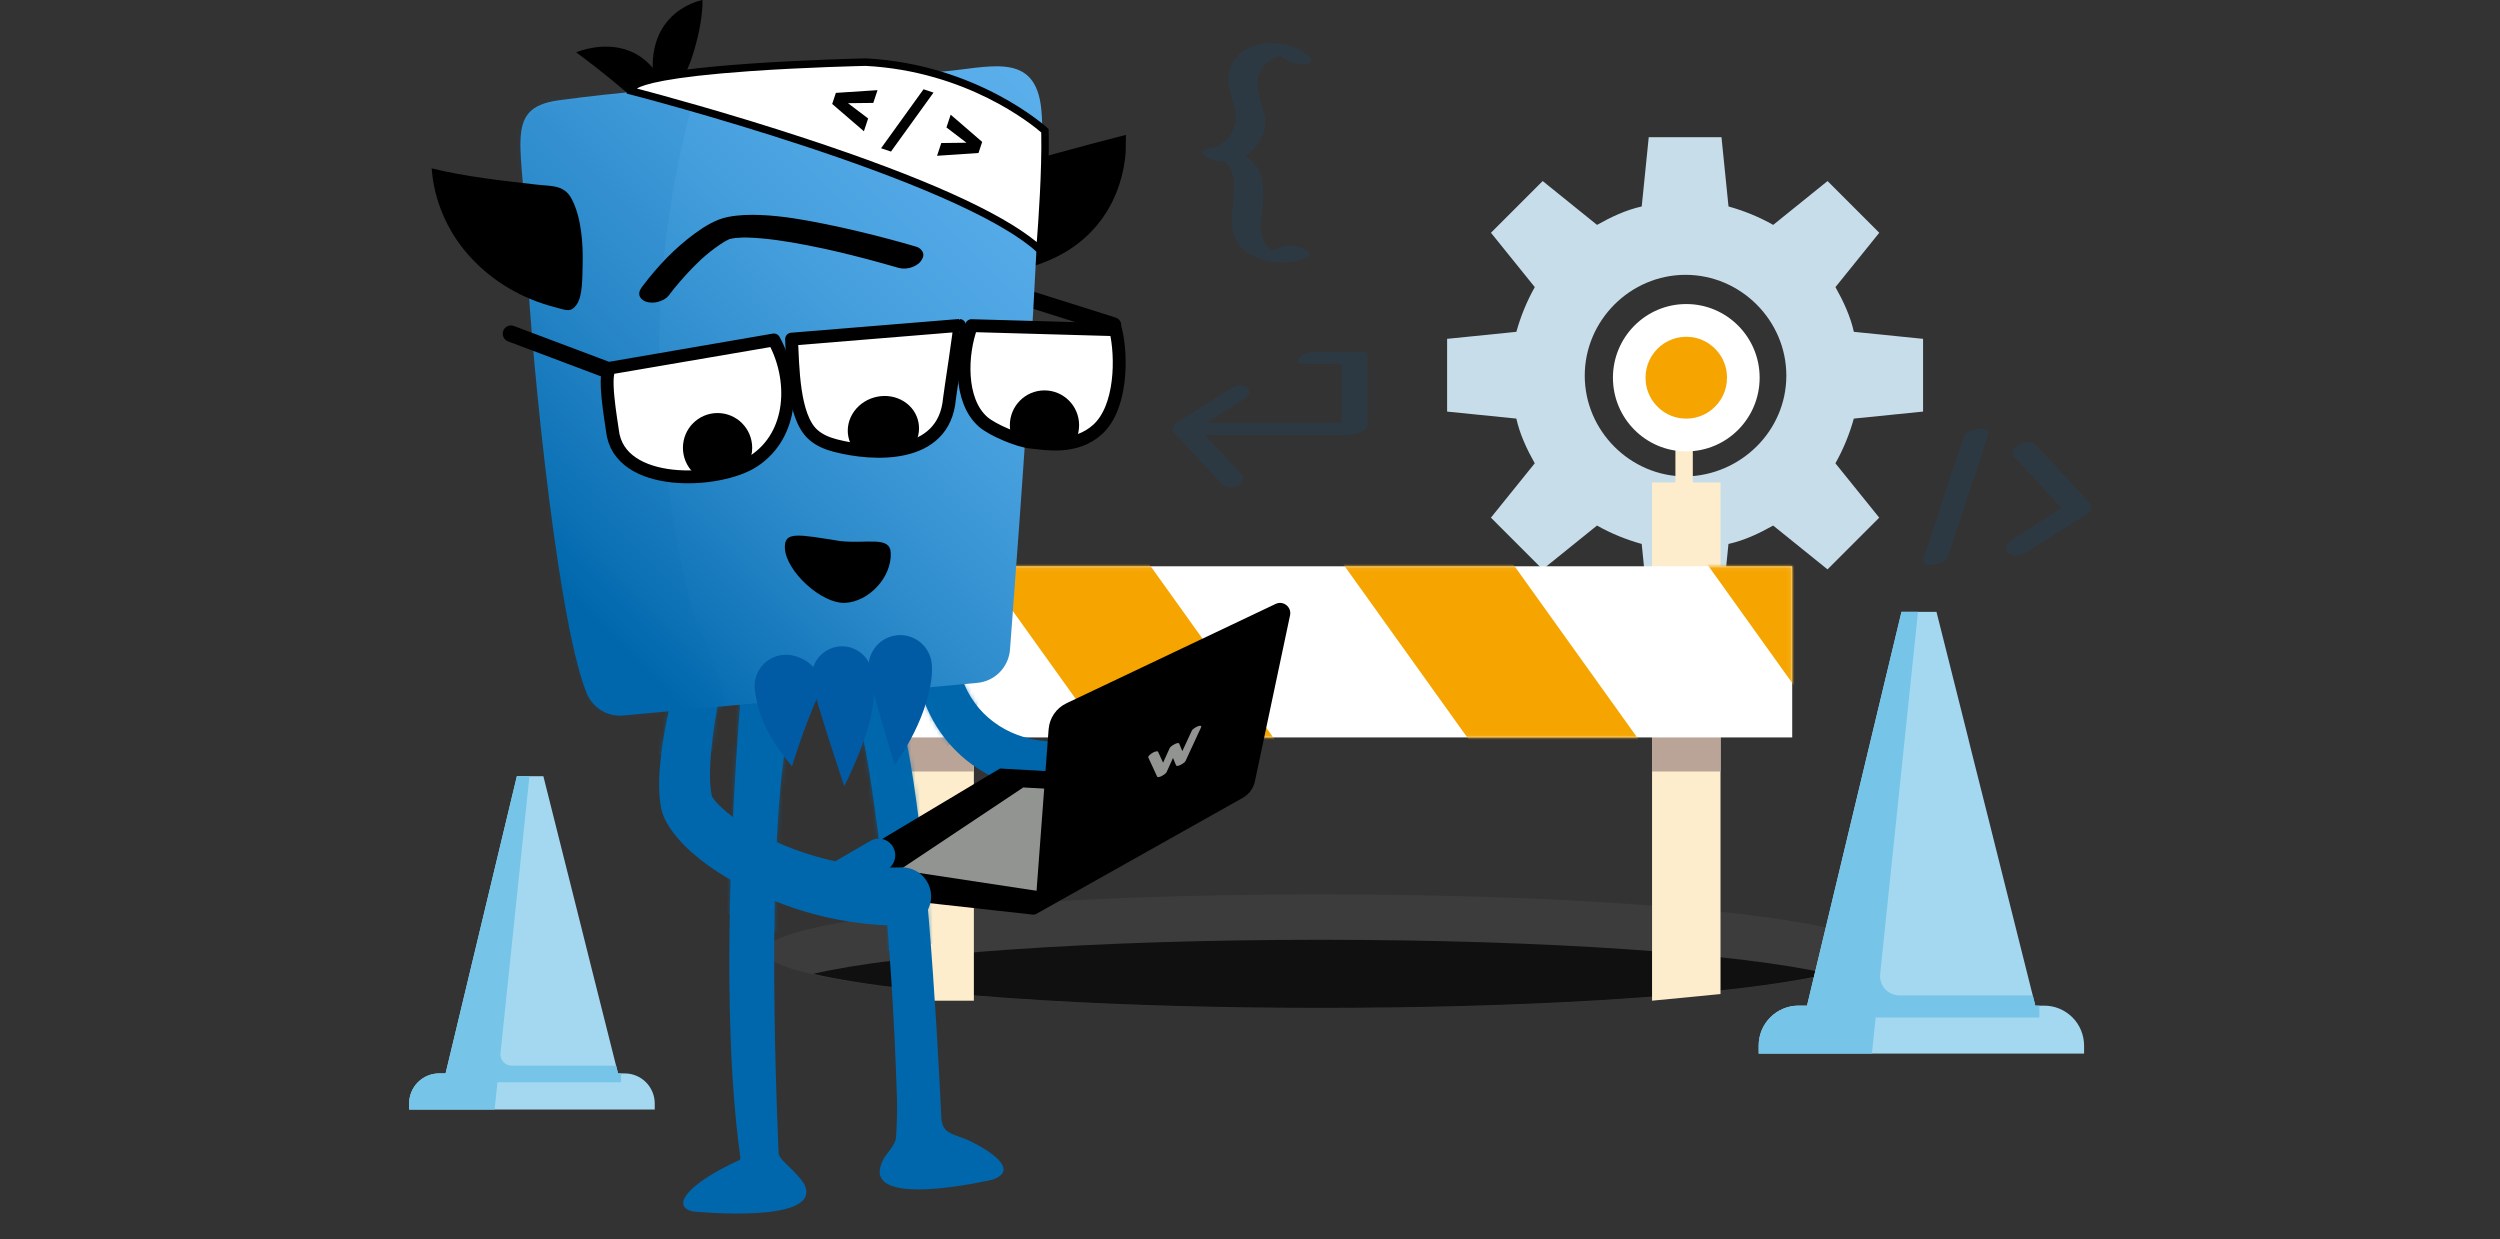
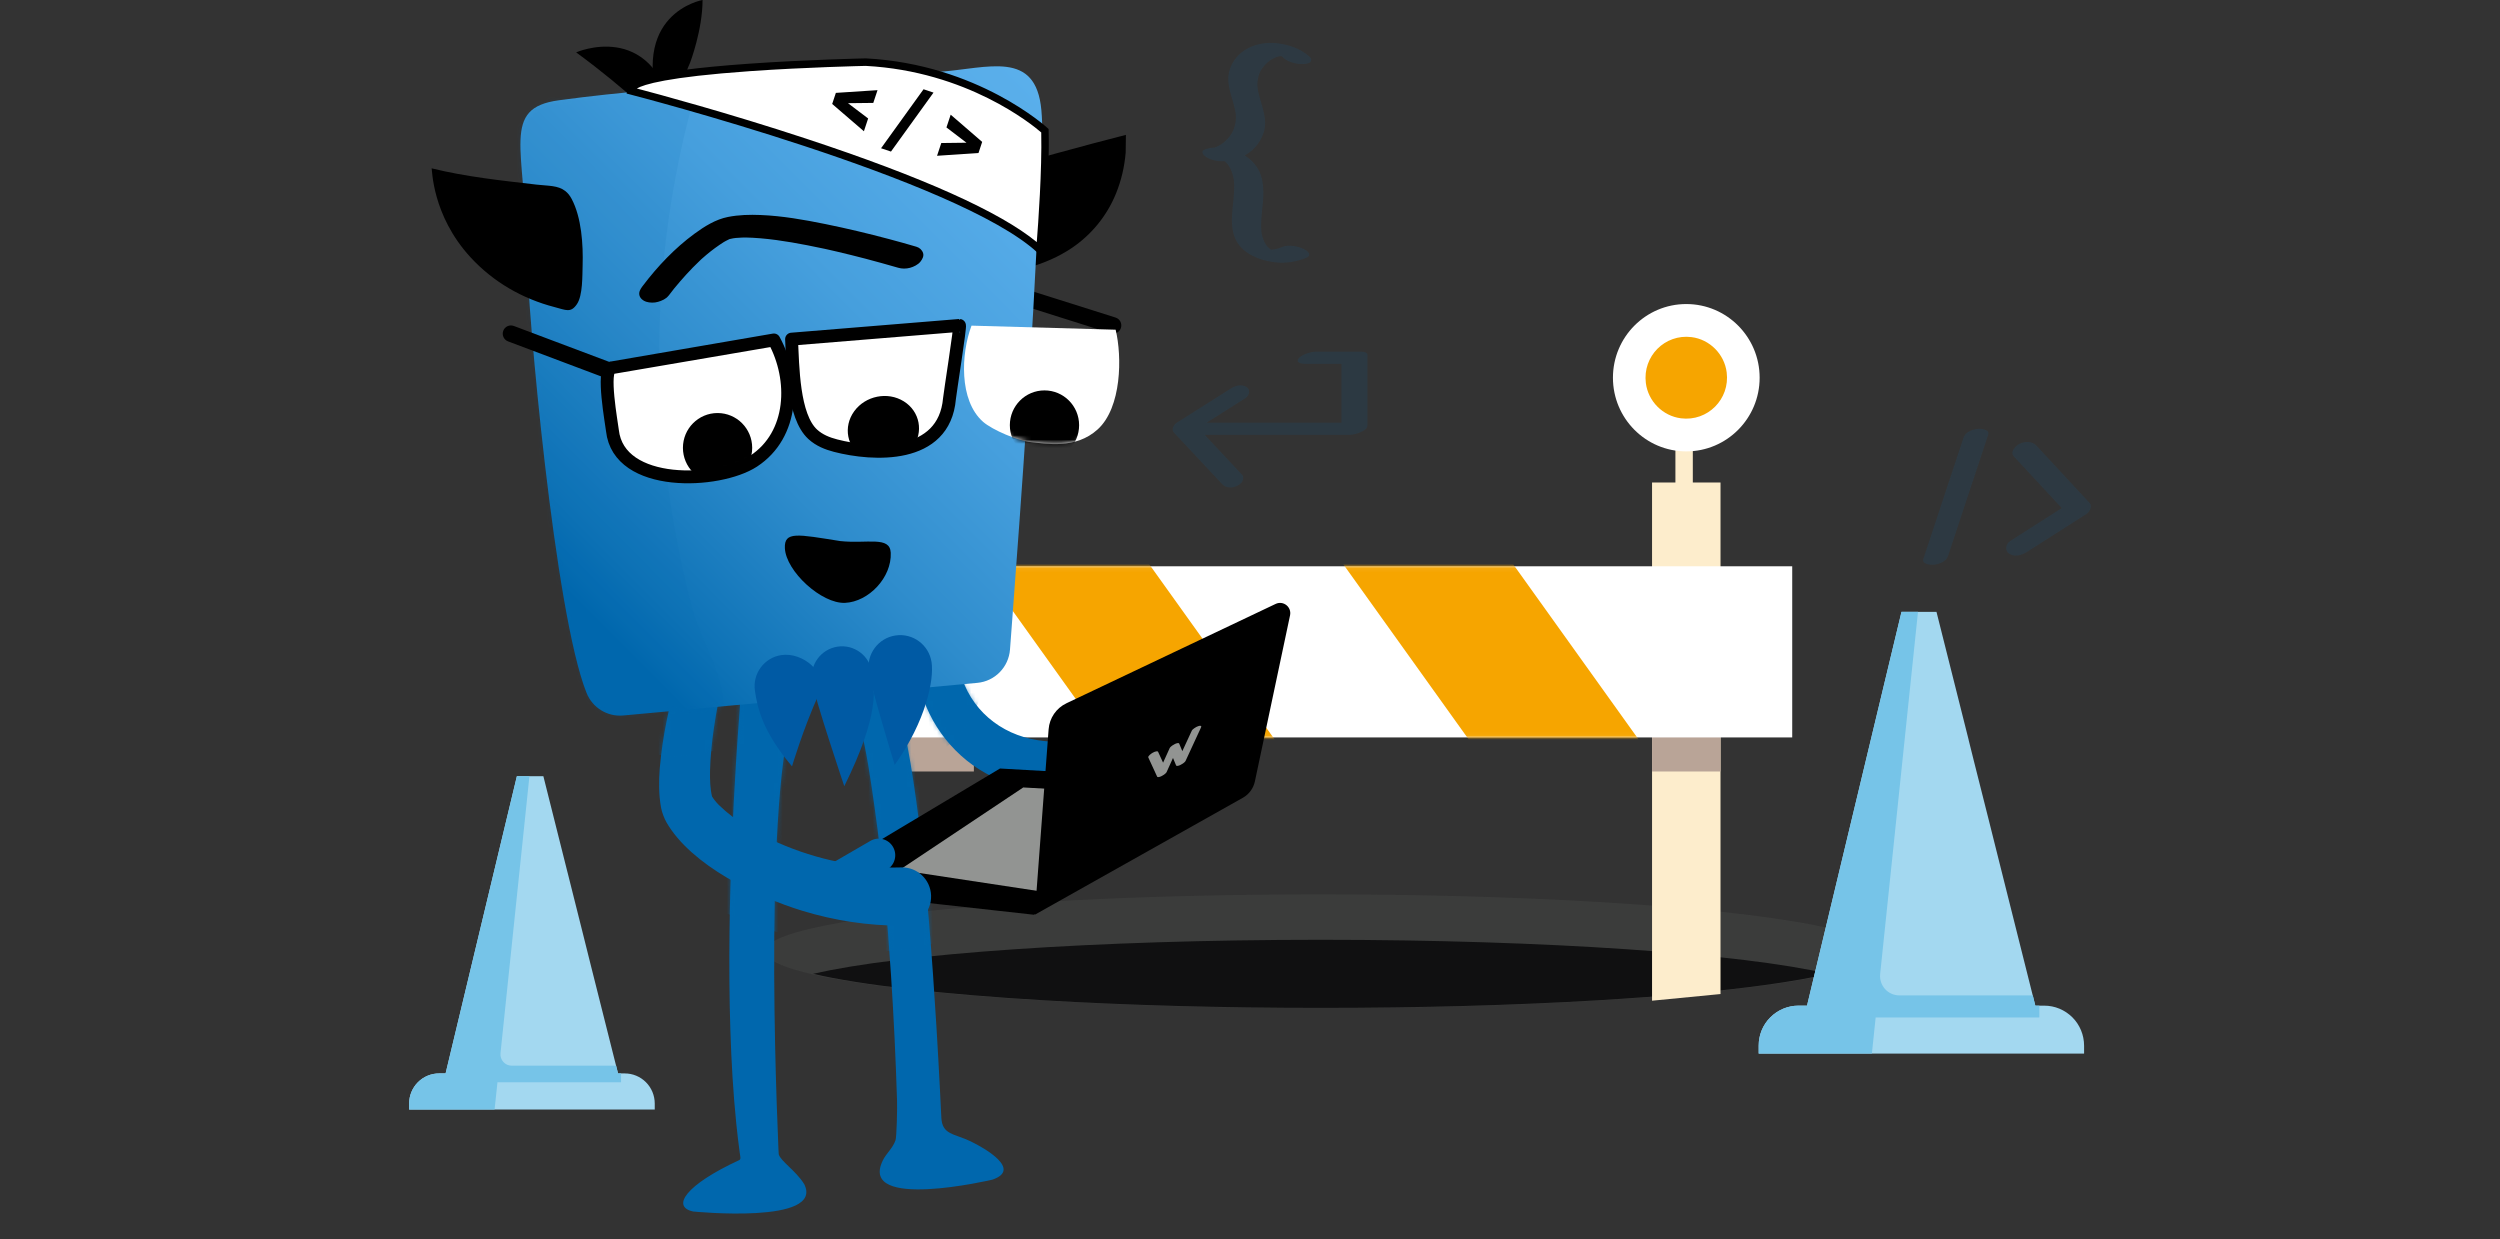
<svg xmlns="http://www.w3.org/2000/svg" width="583" height="289" viewBox="0 0 583 289" fill="none">
  <rect x="0" y="0" width="583" height="289" fill="#333333" stroke="none" />
  <path fill-rule="evenodd" clip-rule="evenodd" d="M132.373 203.527L133.324 207.324L135.901 217.591L137.838 225.348L144.123 250.322H145.684C147.545 250.322 149.324 251.059 150.638 252.379C151.952 253.699 152.686 255.486 152.686 257.354V258.751H95.406V257.354C95.406 255.486 96.14 253.699 97.454 252.379C98.768 251.059 100.548 250.322 102.408 250.322H103.91L120.537 181.004H126.711L132.368 203.527H132.373Z" fill="#A3D8F0" />
  <path fill-rule="evenodd" clip-rule="evenodd" d="M123.463 181L116.714 245.609C116.637 246.346 116.871 247.083 117.371 247.635C117.87 248.201 118.574 248.514 119.308 248.514H143.674L144.127 250.318H144.831V252.392H116.01L115.335 258.751H95.41V257.354C95.41 255.486 96.144 253.699 97.458 252.379C98.772 251.059 100.551 250.322 102.412 250.322H103.914L120.541 181.004H123.463V181Z" fill="#76C4E8" />
  <g opacity="0.13">
    <path d="M487.293 117.28C483.685 113.39 480.073 109.504 476.465 105.614C475.936 105.045 475.41 104.477 474.881 103.908C473.891 102.842 472.225 102.879 470.984 103.482C470.086 103.918 468.627 105.369 469.624 106.445C473.233 110.335 476.844 114.221 480.453 118.111C480.568 118.237 480.687 118.363 480.802 118.486C476.807 121.034 472.812 123.581 468.817 126.129C467.779 126.793 467.406 128.323 468.505 129.103C469.746 129.981 471.466 129.487 472.622 128.752C477.272 125.788 481.918 122.822 486.567 119.858C487.293 119.395 488.019 118.06 487.293 117.28Z" fill="#0565AA" />
    <path d="M461.145 100.018C459.927 100.158 458.323 100.761 457.899 102.041C455.159 110.308 452.419 118.571 449.682 126.837L448.522 130.342C448.098 131.62 450.313 131.773 451.032 131.691C452.249 131.551 453.853 130.949 454.277 129.668C457.017 121.401 459.758 113.138 462.494 104.872L463.654 101.367C464.078 100.09 461.864 99.936 461.145 100.018Z" fill="#0565AA" />
  </g>
  <path opacity="0.13" d="M318.313 82.139C317.922 82.024 317.521 81.982 317.113 82.007H306.904C306.137 82.007 305.247 82.236 304.536 82.51C304.02 82.712 303.222 83.066 302.869 83.534C302.04 84.638 303.595 84.85 304.39 84.85H312.828V98.569H284.103C283.203 98.569 282.3 98.565 281.401 98.562C281.606 98.433 281.812 98.301 282.018 98.173C284.291 96.735 286.568 95.298 288.842 93.857C289.372 93.52 289.902 93.187 290.432 92.85C291.31 92.294 291.715 90.895 290.704 90.26C289.564 89.538 288.144 89.895 287.084 90.565C285.651 91.472 284.218 92.378 282.785 93.284C280.512 94.722 278.235 96.159 275.961 97.6C275.431 97.937 274.901 98.27 274.371 98.607C273.733 99.01 273.095 100.173 273.733 100.857C275.006 102.218 276.278 103.575 277.551 104.936C279.581 107.106 281.613 109.273 283.643 111.443C284.11 111.943 284.581 112.443 285.048 112.943C285.899 113.853 287.409 113.87 288.476 113.315C288.985 113.051 289.55 112.676 289.773 112.124C289.947 111.69 290.027 111.113 289.672 110.731C288.399 109.37 287.126 108.013 285.853 106.652C284.218 104.905 282.586 103.162 280.951 101.416H309.955C311.482 101.416 313.009 101.436 314.537 101.416C314.557 101.416 314.582 101.416 314.603 101.416C315.628 101.416 316.761 101.082 317.661 100.6C318.229 100.294 318.888 99.895 318.888 99.187V82.625C318.78 82.371 318.592 82.208 318.316 82.142L318.313 82.139Z" fill="#0565AA" />
-   <path d="M448.46 79.014V95.98L432.311 97.615C431.29 101.295 429.857 104.771 428.017 108.042L438.237 120.717L426.177 132.779L413.503 122.558C410.233 124.399 406.758 126.034 403.078 126.85L401.443 143H384.478L382.843 126.85C379.163 125.827 375.688 124.399 372.418 122.558L359.743 132.779L347.683 120.717L357.903 108.042C356.064 104.771 354.429 101.295 353.61 97.615L337.469 95.983V79.017L353.618 77.382C354.642 73.7 356.072 70.227 357.912 66.955L347.692 54.281L359.752 42.221L372.426 52.442C375.696 50.601 379.171 48.966 382.851 48.147L384.486 32H401.451L403.087 48.147C406.766 49.17 410.241 50.601 413.511 52.442L426.186 42.221L438.246 54.281L428.026 66.955C429.865 70.227 431.501 73.7 432.32 77.382L448.469 79.017L448.46 79.014ZM416.574 87.601C416.574 74.719 405.945 64.091 393.068 64.091C380.192 64.091 369.562 74.719 369.562 87.601C369.562 100.482 380.192 111.11 393.068 111.11C405.947 110.904 416.574 100.479 416.574 87.601Z" fill="#C7DDEA" />
  <g opacity="0.13">
    <path d="M296.892 58.199C296.892 58.199 296.919 58.194 296.932 58.19C296.906 58.19 296.883 58.194 296.852 58.199C296.861 58.199 296.865 58.199 296.874 58.199C296.879 58.199 296.888 58.199 296.892 58.199Z" fill="#0565AA" />
    <path d="M296.145 58.027C296.261 58.113 296.315 58.144 296.145 58.027V58.027Z" fill="#0565AA" />
    <path d="M294.042 16.407C294.643 15.42 295.446 14.59 296.397 13.941C296.658 13.788 296.922 13.635 297.201 13.509C297.362 13.437 297.528 13.364 297.694 13.306C297.802 13.265 298.031 13.202 298.121 13.175C298.314 13.13 298.507 13.09 298.704 13.058C298.632 13.063 298.551 13.067 298.453 13.072C298.547 13.067 298.637 13.058 298.731 13.054C298.731 13.054 298.731 13.054 298.735 13.054C298.735 13.054 298.735 13.054 298.74 13.054C298.74 13.054 298.735 13.054 298.731 13.054C298.74 13.058 298.749 13.063 298.753 13.067C298.785 13.085 298.906 13.157 299.023 13.229C299.045 13.247 299.067 13.27 299.108 13.306C299.189 13.374 299.265 13.446 299.346 13.522C299.875 14.018 300.566 14.329 301.248 14.55C302.051 14.807 303.039 14.982 303.887 14.928C304.403 14.892 305.26 14.874 305.605 14.419C305.893 14.045 305.825 13.635 305.471 13.301C303.42 11.39 300.777 10.476 298.044 10.111C295.944 9.831 293.692 10.075 291.735 10.917C290.236 11.562 288.836 12.607 287.899 13.959C286.768 15.586 286.252 17.398 286.485 19.377C286.772 21.797 287.791 24.041 288.163 26.439C288.329 28.021 288.051 29.549 287.315 30.955C286.651 32.063 285.758 33.001 284.695 33.727C284.237 33.992 283.761 34.218 283.259 34.403C282.689 34.425 282.128 34.506 281.589 34.655C281.266 34.745 280.45 34.925 280.409 35.421C280.373 35.849 280.669 36.147 280.975 36.39C282.123 37.309 283.846 37.643 285.282 37.602C285.386 37.602 285.489 37.584 285.592 37.58C285.915 37.873 286.207 38.197 286.472 38.544C287.163 39.59 287.553 40.775 287.737 42.015C288.172 46.107 286.647 50.262 287.607 54.309C288.661 58.753 293.238 60.691 297.358 61.169C299.835 61.457 302.41 61.052 304.708 60.087C305.121 59.916 305.421 59.564 305.255 59.105C305.071 58.6 304.286 58.172 303.855 57.982C303.043 57.631 302.155 57.383 301.271 57.329C300.557 57.284 299.794 57.27 299.121 57.554C298.888 57.653 298.65 57.748 298.408 57.834C298.309 57.87 298.206 57.901 298.103 57.937C297.712 58.036 297.317 58.127 296.918 58.185C297.371 58.127 297.057 58.185 296.864 58.194C296.864 58.194 296.864 58.194 296.86 58.194C296.774 58.208 296.694 58.217 296.608 58.226C296.698 58.212 296.779 58.203 296.842 58.194C296.698 58.203 296.555 58.203 296.411 58.208C296.411 58.208 296.402 58.208 296.402 58.203C296.389 58.194 296.371 58.185 296.357 58.176C296.2 58.077 296.052 57.964 295.899 57.861C296.012 57.937 296.083 57.987 296.137 58.023C296.052 57.964 295.944 57.879 295.881 57.82C295.657 57.608 295.46 57.374 295.267 57.131C294.683 56.234 294.338 55.224 294.172 54.17C293.835 51.033 294.665 47.883 294.616 44.737C294.589 43.096 294.369 41.379 293.638 39.892C292.902 38.405 291.69 37.111 290.277 36.246C291.439 35.606 292.476 34.745 293.279 33.65C294.082 32.55 294.701 31.266 294.926 29.909C295.177 28.381 294.894 26.804 294.504 25.326C294.078 23.721 293.503 22.153 293.261 20.503C293.126 19.061 293.364 17.678 294.037 16.393L294.042 16.407ZM298.623 12.995C298.592 12.991 298.56 12.982 298.529 12.977C298.56 12.982 298.592 12.986 298.623 12.995ZM298.789 13.054C298.789 13.054 298.807 13.054 298.821 13.054C298.812 13.054 298.803 13.054 298.794 13.054H298.789ZM299.175 13.324C299.233 13.364 299.274 13.405 299.274 13.423C299.274 13.414 299.229 13.373 299.175 13.324ZM298.937 13.054C298.937 13.054 298.919 13.054 298.91 13.049C298.915 13.049 298.924 13.049 298.928 13.049C298.978 13.049 299.027 13.058 299.058 13.058C299.323 13.085 299.673 13.189 298.933 13.058L298.937 13.054ZM298.991 13.036C298.96 13.036 298.942 13.036 298.901 13.036C298.888 13.036 298.883 13.036 298.87 13.036C299.023 13.022 299.166 13.022 298.991 13.036ZM296.586 58.289C296.559 58.28 296.537 58.266 296.51 58.253C297.201 58.487 296.815 58.388 296.581 58.289H296.586ZM296.344 58.203C296.344 58.203 296.357 58.212 296.362 58.212C296.357 58.212 296.353 58.212 296.344 58.212C296.303 58.203 296.258 58.194 296.218 58.185C295.958 58.127 295.617 57.991 296.339 58.203H296.344ZM285.897 37.422C285.875 37.422 285.861 37.422 285.834 37.418C285.852 37.418 285.875 37.418 285.893 37.422H285.897ZM283.38 34.389C283.38 34.389 283.411 34.38 283.416 34.38C283.402 34.38 283.393 34.385 283.38 34.389ZM285.709 37.643C285.682 37.62 285.655 37.598 285.628 37.575C285.655 37.598 285.686 37.616 285.709 37.643Z" fill="#0565AA" />
  </g>
  <path d="M263.301 209.375C265.322 209.299 267.365 209.227 269.43 209.164C267.365 209.231 265.322 209.299 263.301 209.375Z" fill="#606060" />
  <path opacity="0.5" d="M372.414 210.322C383.263 210.96 393.12 211.755 401.702 212.675C393.125 211.755 383.263 210.96 372.414 210.322Z" fill="#606060" />
  <path opacity="0.5" d="M243.477 210.321C247.958 210.056 252.61 209.818 257.406 209.611C252.606 209.818 247.958 210.056 243.477 210.321Z" fill="#606060" />
  <path opacity="0.5" d="M437.462 221.827C437.462 223.722 433.573 225.523 426.582 227.153C422.594 228.082 417.6 228.958 411.731 229.762C427.893 227.548 437.462 224.804 437.462 221.827C437.462 218.279 423.856 215.055 401.699 212.68C423.86 215.06 437.462 218.279 437.462 221.827Z" fill="#606060" />
  <path opacity="0.5" d="M411.734 229.762C401.167 231.208 387.785 232.425 372.414 233.332C387.781 232.425 401.167 231.208 411.734 229.762Z" fill="#606060" />
  <path opacity="0.5" d="M243.477 233.332C219.569 231.927 200.475 229.758 189.306 227.153C182.315 225.523 178.426 223.722 178.426 221.827C178.426 226.749 204.601 231.042 243.477 233.332Z" fill="#606060" />
  <path opacity="0.5" d="M401.698 212.679C393.121 211.759 383.26 210.964 372.411 210.326C353.424 209.208 331.411 208.57 307.944 208.57C298.724 208.57 289.725 208.669 281.049 208.858C278.157 208.921 275.301 208.992 272.486 209.073C271.462 209.105 270.443 209.136 269.428 209.168C267.362 209.235 265.319 209.302 263.298 209.379C261.394 209.45 259.508 209.527 257.644 209.608C257.564 209.608 257.483 209.617 257.402 209.617C252.601 209.823 247.954 210.061 243.472 210.326C204.601 212.612 178.426 216.905 178.426 221.827C178.426 223.722 182.315 225.522 189.306 227.152C200.475 229.757 219.569 231.921 243.477 233.331C262.463 234.45 284.476 235.087 307.944 235.087C331.411 235.087 353.429 234.45 372.411 233.331C387.777 232.424 401.164 231.207 411.73 229.761C417.599 228.958 422.593 228.082 426.581 227.152C433.572 225.522 437.461 223.722 437.461 221.827C437.461 218.279 423.855 215.055 401.698 212.679Z" fill="#444644" />
  <path d="M308.002 219.158C255.094 219.158 209.623 222.426 189.637 227.1C200.779 229.706 219.83 231.873 243.683 233.284C262.626 234.403 284.588 235.041 308.002 235.041C331.417 235.041 353.384 234.403 372.322 233.284C387.654 232.376 401.01 231.158 411.552 229.711C417.408 228.906 422.39 228.03 426.368 227.1C406.377 222.426 360.906 219.158 308.002 219.158Z" fill="#101011" />
-   <path d="M227.106 144.02H211.141V233.363H227.106V144.02Z" fill="#FDEDCC" />
+   <path d="M227.106 144.02H211.141H227.106V144.02Z" fill="#FDEDCC" />
  <path d="M401.224 144.02H385.258V233.363L401.224 231.811V144.02Z" fill="#FDEDCC" />
  <path d="M227.106 158.531H211.141V179.912H227.106V158.531Z" fill="#B9A497" />
  <path d="M401.224 158.531H385.258V179.912H401.224V158.531Z" fill="#B9A497" />
  <path d="M227.106 112.52H211.141V161.581H227.106V112.52Z" fill="#FDEDCC" />
  <path d="M401.224 112.52H385.258V157.764H401.224V112.52Z" fill="#FDEDCC" />
  <path d="M221.283 92.41H217.227V119.393H221.283V92.41Z" fill="#FDEDCC" />
  <path d="M394.764 92.41H390.707V119.393H394.764V92.41Z" fill="#FDEDCC" />
  <path d="M219.887 105.265C229.334 105.265 236.992 97.573 236.992 88.084C236.992 78.596 229.334 70.904 219.887 70.904C210.44 70.904 202.781 78.596 202.781 88.084C202.781 97.573 210.44 105.265 219.887 105.265Z" fill="white" />
  <path d="M229.308 86.841C230.094 93.083 224.866 98.338 218.647 97.549C214.411 97.013 210.991 93.579 210.457 89.324C209.672 83.082 214.9 77.827 221.119 78.616C225.355 79.152 228.774 82.586 229.308 86.841Z" fill="#F6A500" />
  <path d="M393.242 105.265C402.689 105.265 410.348 97.573 410.348 88.084C410.348 78.596 402.689 70.904 393.242 70.904C383.795 70.904 376.137 78.596 376.137 88.084C376.137 97.573 383.795 105.265 393.242 105.265Z" fill="white" />
  <path d="M402.664 86.841C403.449 93.083 398.221 98.338 392.002 97.549C387.766 97.013 384.347 93.579 383.813 89.324C383.027 83.082 388.255 77.827 394.475 78.616C398.711 79.152 402.13 82.586 402.664 86.841Z" fill="#F6A500" />
  <path d="M417.945 132.057H194.41V171.969H417.945V132.057Z" fill="white" />
  <mask id="mask0_4826_159749" style="mask-type:luminance" maskUnits="userSpaceOnUse" x="194" y="132" width="224" height="40">
    <path d="M417.945 132.057H194.41V171.969H417.945V132.057Z" fill="white" />
  </mask>
  <g mask="url(#mask0_4826_159749)">
    <path d="M167.008 109.063L140.887 127.922L199.213 209.415L225.334 190.556L167.008 109.063Z" fill="#F6A500" />
    <path d="M251.883 109.063L225.762 127.922L284.088 209.415L310.209 190.556L251.883 109.063Z" fill="#F6A500" />
    <path d="M336.754 109.063L310.633 127.922L368.959 209.415L395.08 190.556L336.754 109.063Z" fill="#F6A500" />
-     <path d="M421.621 109.065L395.5 127.924L453.826 209.417L479.947 190.558L421.621 109.065Z" fill="#F6A500" />
  </g>
  <path d="M223.897 156.681C226.177 165.34 233.186 171.258 242.04 172.618C253.865 174.458 265.615 169.039 272.997 159.678C275.225 156.946 279.241 156.545 281.965 158.782C284.742 161.059 285.09 165.221 282.734 167.935C279.909 171.21 276.622 174.229 273.036 176.731C260.636 185.35 243.227 187.822 229.767 180.262C221.607 175.734 215.662 167.406 214.085 158.191C213.346 151.615 222.644 150.181 223.901 156.681H223.897Z" fill="#0067AD" />
  <mask id="mask1_4826_159749" style="mask-type:luminance" maskUnits="userSpaceOnUse" x="214" y="152" width="71" height="33">
    <path d="M223.897 156.681C226.177 165.34 233.186 171.258 242.04 172.618C253.865 174.458 265.615 169.039 272.997 159.678C275.225 156.946 279.241 156.545 281.965 158.782C284.742 161.059 285.09 165.221 282.734 167.935C279.909 171.21 276.622 174.229 273.036 176.731C260.636 185.35 243.227 187.822 229.767 180.262C221.607 175.734 215.662 167.406 214.085 158.191C213.346 151.615 222.644 150.181 223.901 156.681H223.897Z" fill="white" />
  </mask>
  <g mask="url(#mask1_4826_159749)">
    <g style="mix-blend-mode:multiply" opacity="0.5">
      <path d="M210.474 173.409C215.053 176.869 220.945 176.22 225.229 169.384C227.418 165.888 229.698 161.841 228.609 157.86C226.702 150.879 219.645 149.594 213.506 150.746C210.347 151.338 207.231 152.953 205.548 155.707C203.685 158.756 203.883 162.72 205.192 166.043C206.462 169.256 208.321 171.784 210.47 173.409H210.474Z" fill="#0067AD" />
    </g>
  </g>
  <path d="M187.501 276.056C192.466 285.62 161.641 282.522 161.641 282.522C156.483 281.401 159.884 276.316 172.385 270.539C172.851 270.323 172.614 269.621 172.512 268.876C172.205 266.62 171.941 264.361 171.708 262.097C170.966 254.815 170.553 247.502 170.32 240.189C170.078 232.612 170.034 225.025 170.122 217.443C170.206 210.294 170.403 203.149 170.698 196.008C170.944 190.015 171.251 184.021 171.625 178.033C171.88 173.91 172.165 169.788 172.486 165.671C172.754 162.229 172.499 157.039 175.294 154.496C176.933 153.005 179.517 152.815 181.507 153.781C183.498 154.748 184.9 156.721 185.48 158.866C186.354 162.07 185.269 164.312 184.478 167.251C183.634 170.398 183.168 173.655 182.746 176.876C182.074 181.965 181.661 187.089 181.354 192.208C181.006 197.989 180.804 203.775 180.681 209.565C180.558 215.475 180.523 221.389 180.545 227.302C180.567 232.793 180.642 238.287 180.756 243.777C180.853 248.301 180.976 252.825 181.129 257.344C181.23 260.349 181.345 263.359 181.472 266.364C181.503 267.128 181.56 269.012 181.6 269.176C182.021 270.769 185.589 273.011 187.492 276.065L187.501 276.056ZM226.446 266.201C222.5 264.303 219.675 264.692 219.517 260.535C219.517 260.318 219.517 260.124 219.499 259.978C219.495 259.93 219.486 259.886 219.481 259.837C219.385 257.882 219.293 255.923 219.191 253.968C218.941 249.126 218.673 244.289 218.379 239.452C217.882 231.31 217.32 223.167 216.647 215.034C215.733 204.049 214.67 193.055 213 182.159C212.161 176.669 211.242 171.108 209.595 165.794C208.426 162.03 206.712 158.49 205.095 154.885C204.225 152.943 203.144 150.798 201.123 150.145C198.987 149.452 196.531 150.935 195.775 153.058C194.822 155.728 196.412 157.656 197.366 159.965C198.526 162.771 199.567 165.534 200.358 168.478C202.12 175.058 203.034 181.824 203.992 188.558C205.824 201.445 206.936 214.433 207.784 227.422C208.421 237.157 208.887 246.911 209.19 256.664C209.256 258.778 209.098 265.146 208.83 265.919C208.18 267.786 206.712 268.924 205.899 270.557C199.954 282.499 231.381 275.107 231.385 275.107C238.407 272.755 229.619 267.737 226.446 266.21V266.201Z" fill="#0067AD" />
  <mask id="mask2_4826_159749" style="mask-type:luminance" maskUnits="userSpaceOnUse" x="159" y="149" width="76" height="134">
    <path d="M187.501 276.056C192.466 285.62 161.641 282.522 161.641 282.522C156.483 281.401 159.884 276.316 172.385 270.539C172.851 270.323 172.614 269.621 172.512 268.876C172.205 266.62 171.941 264.361 171.708 262.097C170.966 254.815 170.553 247.502 170.32 240.189C170.078 232.612 170.034 225.025 170.122 217.443C170.206 210.294 170.403 203.149 170.698 196.008C170.944 190.015 171.251 184.021 171.625 178.033C171.88 173.91 172.165 169.788 172.486 165.671C172.754 162.229 172.499 157.039 175.294 154.496C176.933 153.005 179.517 152.815 181.507 153.781C183.498 154.748 184.9 156.721 185.48 158.866C186.354 162.07 185.269 164.312 184.478 167.251C183.634 170.398 183.168 173.655 182.746 176.876C182.074 181.965 181.661 187.089 181.354 192.208C181.006 197.989 180.804 203.775 180.681 209.565C180.558 215.475 180.523 221.389 180.545 227.302C180.567 232.793 180.642 238.287 180.756 243.777C180.853 248.301 180.976 252.825 181.129 257.344C181.23 260.349 181.345 263.359 181.472 266.364C181.503 267.128 181.56 269.012 181.6 269.176C182.021 270.769 185.589 273.011 187.492 276.065L187.501 276.056ZM226.446 266.201C222.5 264.303 219.675 264.692 219.517 260.535C219.517 260.318 219.517 260.124 219.499 259.978C219.495 259.93 219.486 259.886 219.481 259.837C219.385 257.882 219.293 255.923 219.191 253.968C218.941 249.126 218.673 244.289 218.379 239.452C217.882 231.31 217.32 223.167 216.647 215.034C215.733 204.049 214.67 193.055 213 182.159C212.161 176.669 211.242 171.108 209.595 165.794C208.426 162.03 206.712 158.49 205.095 154.885C204.225 152.943 203.144 150.798 201.123 150.145C198.987 149.452 196.531 150.935 195.775 153.058C194.822 155.728 196.412 157.656 197.366 159.965C198.526 162.771 199.567 165.534 200.358 168.478C202.12 175.058 203.034 181.824 203.992 188.558C205.824 201.445 206.936 214.433 207.784 227.422C208.421 237.157 208.887 246.911 209.19 256.664C209.256 258.778 209.098 265.146 208.83 265.919C208.18 267.786 206.712 268.924 205.899 270.557C199.954 282.499 231.381 275.107 231.385 275.107C238.407 272.755 229.619 267.737 226.446 266.21V266.201Z" fill="white" />
  </mask>
  <g mask="url(#mask2_4826_159749)">
    <g style="mix-blend-mode:multiply" opacity="0.5">
      <path d="M143.954 155.437C143.954 155.437 118.521 206.163 196.091 221.014C202.181 222.179 208.465 222.157 214.515 220.797C229.627 217.395 249.95 204.482 237.686 157.829C237.686 157.829 213.54 142.448 143.95 155.441" fill="#0067AD" />
    </g>
  </g>
  <path d="M263.464 180.936L233.198 179.215L186.352 207.235L241.094 213.316C241.094 213.316 282.939 188.474 263.464 180.94V180.936Z" fill="black" />
  <path d="M238.618 183.633L209.762 202.879L243.786 208.043L281.101 186.038L238.618 183.633Z" fill="#929492" />
  <path d="M248.686 164.007L297.483 140.833C299.272 139.985 301.254 141.557 300.84 143.503L292.641 182.216C292.298 183.84 291.274 185.235 289.833 186.042L241.309 213.317L244.538 170.071C244.736 167.449 246.318 165.132 248.686 164.011V164.007Z" fill="black" />
  <path d="M280.047 169.285C279.907 169.206 279.626 169.268 279.423 169.343C279.142 169.444 278.835 169.585 278.527 169.81C278.364 169.934 278.031 170.159 277.925 170.397C277.191 171.986 276.457 173.579 275.719 175.168C275.539 174.736 275.363 174.307 275.183 173.875C275.117 173.721 275.056 173.566 274.99 173.412C274.876 173.138 274.291 173.354 273.979 173.504C273.786 173.597 273.584 173.712 273.381 173.853C273.263 173.937 272.872 174.232 272.779 174.44C272.265 175.579 271.747 176.717 271.233 177.856C270.93 177.194 270.622 176.532 270.319 175.874C270.235 175.689 270.147 175.503 270.064 175.318C269.998 175.177 269.774 175.195 269.616 175.221C269.361 175.265 269.036 175.398 268.746 175.574C268.548 175.693 267.63 176.307 267.788 176.651C268.385 177.948 268.983 179.242 269.581 180.539L269.835 181.095C269.958 181.364 270.525 181.157 270.846 181.002C271.039 180.91 271.242 180.795 271.444 180.654C271.562 180.57 271.953 180.274 272.046 180.067C272.547 178.964 273.043 177.86 273.544 176.757C273.72 177.176 273.891 177.6 274.067 178.019C274.133 178.174 274.194 178.328 274.26 178.482C274.375 178.756 274.959 178.54 275.271 178.39C275.464 178.297 275.666 178.182 275.869 178.041C275.992 177.957 276.374 177.666 276.471 177.454C277.521 175.181 278.567 172.913 279.617 170.64C279.766 170.318 279.916 169.996 280.065 169.674C280.17 169.448 280.162 169.351 280.052 169.285H280.047Z" fill="#929492" />
  <path d="M168.381 159.577C166.94 166.122 165.74 173.201 165.578 179.816C165.547 181.992 165.613 184 166.074 185.836C166.074 185.809 166.052 185.757 166.057 185.752C166.408 186.335 167.015 187.111 167.682 187.765C171.598 191.586 176.501 194.301 181.542 196.569C190.488 200.493 200.476 202.593 210.161 202.28C213.891 202.161 217.011 205.1 217.13 208.847C217.257 212.651 214.212 215.829 210.42 215.851C202.488 215.913 194.658 214.686 187.197 212.422C176.519 209.182 161.197 201.812 155.423 191.776C154.931 190.885 154.39 189.57 154.17 188.4C153.599 185.412 153.63 182.08 153.85 179.234C154.504 171.431 156.148 164.273 158.213 156.841C160.357 150.3 169.783 152.838 168.39 159.577H168.381Z" fill="#0067AD" />
  <mask id="mask3_4826_159749" style="mask-type:luminance" maskUnits="userSpaceOnUse" x="153" y="153" width="65" height="63">
    <path d="M168.381 159.577C166.94 166.122 165.74 173.201 165.578 179.816C165.547 181.992 165.613 184 166.074 185.836C166.074 185.809 166.052 185.757 166.057 185.752C166.408 186.335 167.015 187.111 167.682 187.765C171.598 191.586 176.501 194.301 181.542 196.569C190.488 200.493 200.476 202.593 210.161 202.28C213.891 202.161 217.011 205.1 217.13 208.847C217.257 212.651 214.212 215.829 210.42 215.851C202.488 215.913 194.658 214.686 187.197 212.422C176.519 209.182 161.197 201.812 155.423 191.776C154.931 190.885 154.39 189.57 154.17 188.4C153.599 185.412 153.63 182.08 153.85 179.234C154.504 171.431 156.148 164.273 158.213 156.841C160.357 150.3 169.783 152.838 168.39 159.577H168.381Z" fill="white" />
  </mask>
  <g mask="url(#mask3_4826_159749)">
    <g style="mix-blend-mode:multiply" opacity="0.5">
      <path d="M148.517 166.859C148.381 169.282 148.477 171.921 149.989 173.81C152.226 176.604 156.409 176.529 159.964 176.206C164.059 175.831 168.642 175.2 171.134 171.917C173.252 169.123 173.159 165.284 172.97 161.779C172.803 158.69 172.636 155.601 172.469 152.511C171.973 143.327 165.421 139.051 157.007 144.135C150.283 148.195 148.926 159.71 148.517 166.859Z" fill="#0067AD" />
    </g>
  </g>
  <path d="M202.985 196.09L194.107 201.238C192.262 202.308 191.629 204.678 192.695 206.532C193.76 208.385 196.12 209.02 197.965 207.95L206.843 202.802C208.688 201.732 209.32 199.362 208.255 197.509C207.19 195.655 204.83 195.02 202.985 196.09Z" fill="#0067AD" />
  <path d="M259.58 77.806C259.391 77.806 259.198 77.78 259.005 77.718L233.848 69.77C232.842 69.452 232.284 68.375 232.6 67.36C232.917 66.349 233.989 65.789 234.999 66.106L260.156 74.055C261.162 74.373 261.72 75.45 261.404 76.465C261.149 77.285 260.393 77.806 259.58 77.806Z" fill="black" />
  <path d="M134.355 12.211C134.355 12.211 151.813 4.546 156.889 25.932C156.889 25.932 157.218 28.324 153.778 28.607C153.778 28.607 146.4 21.034 134.355 12.211Z" fill="black" />
  <path d="M163.836 0C163.836 0 146.224 3.067 154.327 26.727C154.327 26.727 156.849 28.673 159.63 25.69C159.63 25.69 157.917 21.113 160.935 14.608C160.935 14.608 163.844 6.969 163.836 0Z" fill="black" />
  <path d="M234.252 39.128C238.295 37.968 253.714 33.682 262.56 31.449C262.577 31.449 262.524 35.368 262.507 35.598C262.234 38.872 261.483 42.116 260.239 45.157C258.126 50.329 254.531 54.747 249.9 57.858C246.859 59.902 243.463 61.362 239.952 62.364C237.693 63.009 236.212 63.282 233.883 62.589C231.704 61.941 229.652 60.802 228.052 59.165C225.051 56.084 223.895 51.313 225.157 47.191C226.637 42.35 230.17 40.302 234.248 39.133L234.252 39.128Z" fill="black" />
  <path d="M122.816 58.313C122.992 72.228 129.337 143.062 136.79 161.602C138.178 165.057 141.654 167.189 145.35 166.849L227.924 159.241C232.007 158.866 235.219 155.582 235.531 151.478C235.658 149.787 235.786 148.097 235.913 146.407C238.396 113.272 240.795 80.106 242.227 46.905C242.526 39.989 243.471 32.579 242.847 25.672C241.577 11.563 230.447 15.902 219.079 16.753C189.493 18.964 159.723 19.401 130.322 23.386C116.797 25.218 122.518 34.539 122.821 58.318L122.816 58.313Z" fill="url(#paint0_linear_4826_159749)" />
  <mask id="mask4_4826_159749" style="mask-type:luminance" maskUnits="userSpaceOnUse" x="121" y="15" width="123" height="152">
    <path d="M122.816 58.313C122.992 72.228 129.337 143.062 136.79 161.602C138.178 165.057 141.654 167.189 145.35 166.849L227.924 159.241C232.007 158.866 235.219 155.582 235.531 151.478C235.658 149.787 235.786 148.097 235.913 146.407C238.396 113.272 240.795 80.106 242.227 46.905C242.526 39.989 243.471 32.579 242.847 25.672C241.577 11.563 230.447 15.902 219.079 16.753C189.493 18.964 159.723 19.401 130.322 23.386C116.797 25.218 122.518 34.539 122.821 58.318L122.816 58.313Z" fill="white" />
  </mask>
  <g mask="url(#mask4_4826_159749)">
    <g style="mix-blend-mode:multiply" opacity="0.1">
      <path d="M159.813 11.453C163.368 14.313 163.39 17.279 161.795 22.985C158.345 35.303 156.03 47.942 154.782 60.67C152.084 88.152 154.575 116.061 161.672 142.722C163.675 150.247 174.138 165.583 165.42 172.34C159.018 177.3 148.933 173.752 142.469 170.782C134.261 167.008 130.539 164.316 127.217 155.843C119.721 136.711 114.975 116.507 113.108 96.038C111.996 83.822 111.908 71.513 112.875 59.289C113.701 48.838 113.705 37.637 117.264 27.606C120.085 19.657 125.257 12.221 132.763 8.43C139.881 4.833 148.704 5.23 155.718 8.893C157.422 9.785 158.771 10.615 159.817 11.457L159.813 11.453Z" fill="#0067AD" />
    </g>
  </g>
  <path d="M217.242 154.443C217.844 158.503 215.977 168.027 208.647 178.381C208.647 178.381 203.207 160.697 202.605 156.637C202.003 152.576 204.789 148.794 208.832 148.19C212.874 147.585 216.64 150.383 217.242 154.443Z" fill="#005AA4" />
  <path d="M176.05 161.112C176.648 165.119 177.825 170.574 184.698 178.721C184.698 178.721 187.26 170.045 190.977 161.814C193.187 156.928 187.229 152.012 182.198 152.767C178.208 153.367 175.453 157.1 176.05 161.108V161.112Z" fill="#005AA4" />
  <path d="M203.354 156.778C203.93 160.658 205.209 166.501 196.886 183.346C196.886 183.346 189.939 162.758 189.363 158.875C188.788 154.995 191.451 151.381 195.313 150.798C199.176 150.216 202.774 152.895 203.354 156.774V156.778Z" fill="#005AA4" />
  <path d="M147.047 21.158C147.047 21.158 223.518 40.757 242.505 58.247C242.505 58.247 243.964 41.627 243.678 30.492C243.678 30.492 227.956 15.857 201.895 14.498C201.895 14.498 147.407 15.597 147.047 21.158Z" fill="white" />
  <path d="M243.217 60.083L241.916 58.887C223.307 41.745 147.596 22.195 146.831 22L146.133 21.82L146.181 21.096C146.317 18.999 149.793 16.621 174.545 14.864C188.079 13.902 201.741 13.62 201.877 13.615H201.908H201.938C228.013 14.975 244.109 29.693 244.267 29.843L244.535 30.095L244.544 30.461C244.825 41.516 243.384 58.15 243.366 58.317L243.213 60.083H243.217ZM148.51 20.637C153.111 21.85 169.765 26.326 187.926 32.314C215.09 41.269 233.19 49.389 241.776 56.459C242.127 51.998 243.006 39.746 242.817 30.889C240.642 29.004 225.46 16.607 201.881 15.367C201.147 15.385 187.983 15.672 174.879 16.594C155.506 17.958 150.048 19.723 148.514 20.637H148.51Z" fill="black" />
  <path d="M197.749 24.064L202.45 27.626L201.462 30.609L194.066 24.245L194.923 21.659L204.639 21.023L203.65 23.998L197.749 24.064Z" fill="black" />
  <path d="M207.772 35.345L205.461 34.573L215.37 20.816L217.694 21.593L207.777 35.345H207.772Z" fill="black" />
  <path d="M225.379 33.28L220.712 29.719L221.701 26.744L229.044 33.09L228.187 35.677L218.52 36.33L219.508 33.355L225.383 33.28H225.379Z" fill="black" />
  <path d="M142.561 85.785C142.588 85.785 180.474 79.275 180.474 79.275C180.487 79.297 180.5 79.324 180.513 79.346C185.479 88.446 185.162 101.386 175.715 107.556C167.63 112.834 144.279 113.884 142.816 100.389C142.64 98.778 140.311 86.178 142.557 85.785H142.561Z" fill="white" />
  <mask id="mask5_4826_159749" style="mask-type:luminance" maskUnits="userSpaceOnUse" x="141" y="79" width="43" height="33">
    <path d="M142.561 85.785C142.588 85.785 180.474 79.275 180.474 79.275C180.487 79.297 180.5 79.324 180.513 79.346C185.479 88.446 185.162 101.386 175.715 107.556C167.63 112.834 144.279 113.884 142.816 100.389C142.64 98.778 140.311 86.178 142.557 85.785H142.561Z" fill="white" />
  </mask>
  <g mask="url(#mask5_4826_159749)">
    <path d="M167.334 112.544C171.795 112.544 175.411 108.912 175.411 104.432C175.411 99.952 171.795 96.32 167.334 96.32C162.874 96.32 159.258 99.952 159.258 104.432C159.258 108.912 162.874 112.544 167.334 112.544Z" fill="black" />
  </g>
  <path d="M142.561 85.785C142.588 85.785 180.474 79.275 180.474 79.275C180.487 79.297 180.5 79.324 180.513 79.346C185.479 88.446 185.162 101.386 175.715 107.556C167.63 112.834 144.279 113.884 142.816 100.389C142.64 98.778 140.311 86.178 142.557 85.785H142.561Z" stroke="black" stroke-width="3" stroke-linecap="round" stroke-linejoin="round" />
  <path d="M184.594 79.086L223.754 75.887C224.036 75.865 221.518 91.828 221.421 92.94C220.195 107.199 203.524 106.171 194.88 103.929C192.973 103.434 191.066 102.697 189.52 101.272C184.919 97.031 184.897 85.375 184.594 79.091V79.086Z" fill="white" />
  <mask id="mask6_4826_159749" style="mask-type:luminance" maskUnits="userSpaceOnUse" x="184" y="75" width="40" height="31">
    <path d="M184.594 79.086L223.754 75.887C224.036 75.865 221.518 91.828 221.421 92.94C220.195 107.199 203.524 106.171 194.88 103.929C192.973 103.434 191.066 102.697 189.52 101.272C184.919 97.031 184.897 85.375 184.594 79.091V79.086Z" fill="white" />
  </mask>
  <g mask="url(#mask6_4826_159749)">
    <path d="M212.819 104.397C210.192 108.021 205.011 109.058 201.25 106.714C197.488 104.371 196.57 99.534 199.197 95.91C201.825 92.287 207.006 91.25 210.767 93.594C214.529 95.937 215.447 100.774 212.819 104.397Z" fill="black" />
  </g>
  <path d="M184.594 79.086L223.754 75.887C224.036 75.865 221.518 91.828 221.421 92.94C220.195 107.199 203.524 106.171 194.88 103.929C192.973 103.434 191.066 102.697 189.52 101.272C184.919 97.031 184.897 85.375 184.594 79.091V79.086Z" stroke="black" stroke-width="3" stroke-linecap="round" stroke-linejoin="round" />
  <path d="M260.171 76.888L226.56 75.939C226.552 75.962 226.543 75.984 226.534 76.006C224.13 82.414 223.577 93.39 229.263 98.377C231.447 100.288 237.493 102.825 240.376 103.103C243.843 103.439 250.816 104.855 256.001 100.115C261.573 95.022 261.692 83.164 260.167 76.888H260.171Z" fill="white" />
  <mask id="mask7_4826_159749" style="mask-type:luminance" maskUnits="userSpaceOnUse" x="224" y="75" width="38" height="29">
    <path d="M260.171 76.888L226.56 75.939C226.552 75.962 226.543 75.984 226.534 76.006C224.13 82.414 223.577 93.39 229.263 98.377C231.447 100.288 237.493 102.825 240.376 103.103C243.843 103.439 250.816 104.855 256.001 100.115C261.573 95.022 261.692 83.164 260.167 76.888H260.171Z" fill="white" />
  </mask>
  <g mask="url(#mask7_4826_159749)">
    <path d="M243.573 107.264C248.033 107.264 251.649 103.633 251.649 99.153C251.649 94.673 248.033 91.041 243.573 91.041C239.112 91.041 235.496 94.673 235.496 99.153C235.496 103.633 239.112 107.264 243.573 107.264Z" fill="black" />
  </g>
-   <path d="M260.171 76.888L226.56 75.939C226.552 75.962 226.543 75.984 226.534 76.006C224.13 82.414 223.577 93.39 229.263 98.377C231.447 100.288 237.493 102.825 240.376 103.103C243.843 103.439 250.816 104.855 256.001 100.115C261.573 95.022 261.692 83.164 260.167 76.888H260.171Z" stroke="black" stroke-width="3" stroke-linecap="round" stroke-linejoin="round" />
  <path d="M207.721 128.904C207.98 134.673 202.566 140.339 197.069 140.586C191.577 140.833 183.276 133.212 183.034 127.828C182.859 123.847 185.961 124.597 195.918 126.173C202.21 126.865 207.54 124.924 207.721 128.904Z" fill="black" />
  <path d="M141.44 88.076C141.18 88.094 140.912 88.054 140.653 87.957L118.48 79.611C117.491 79.241 116.991 78.133 117.36 77.14C117.729 76.147 118.832 75.644 119.82 76.014L141.993 84.36C142.982 84.731 143.483 85.838 143.114 86.831C142.841 87.564 142.169 88.028 141.444 88.076H141.44Z" fill="black" />
  <path d="M131.838 44.557C130.124 43.206 127.852 43.365 125.211 43.061C117.021 42.112 108.672 41.238 100.652 39.252C100.797 39.287 100.652 50.148 109.748 60.025C115.026 65.754 121.832 69.673 129.311 71.61C131.996 72.308 133.107 73.049 134.549 70.909C135.92 68.878 135.792 64.258 135.867 61.883C136.016 57.055 135.621 50.749 133.31 46.388C132.883 45.581 132.391 44.994 131.842 44.561L131.838 44.557Z" fill="black" />
  <path d="M155.899 68.975C156.739 67.832 157.648 66.737 158.571 65.665C159.494 64.593 160.535 63.45 161.568 62.39C162.135 61.808 162.715 61.239 163.308 60.682C163.462 60.541 163.616 60.4 163.765 60.254C164.143 59.906 163.47 60.523 163.47 60.523C163.55 60.457 163.629 60.382 163.708 60.312C164.046 60.012 164.384 59.716 164.732 59.425C166.05 58.317 167.43 57.306 168.884 56.388C169.341 56.101 168.445 56.644 168.467 56.635C168.555 56.587 168.642 56.534 168.73 56.481C168.906 56.38 169.086 56.282 169.262 56.185C169.543 56.035 169.824 55.885 170.114 55.757C170.176 55.731 170.242 55.704 170.308 55.673C170.844 55.439 169.657 55.912 169.635 55.916C169.811 55.863 169.983 55.801 170.158 55.748C170.633 55.616 172.153 55.378 170.361 55.656C170.774 55.59 171.187 55.532 171.604 55.492C172.074 55.448 172.544 55.417 173.015 55.404C173.256 55.395 173.498 55.391 173.74 55.386C174.122 55.386 175.242 55.408 173.687 55.378C178.591 55.479 183.464 56.265 188.271 57.196C189.58 57.447 190.89 57.721 192.195 57.999C192.687 58.105 191.285 57.8 191.874 57.928C192.028 57.964 192.186 57.995 192.34 58.03C192.67 58.101 192.999 58.176 193.324 58.251C193.953 58.392 194.577 58.538 195.201 58.683C197.442 59.208 199.674 59.764 201.902 60.347C204.384 60.996 206.849 61.697 209.315 62.399C209.35 62.408 209.385 62.421 209.42 62.43C210.33 62.704 211.31 62.695 212.224 62.452C213.054 62.227 214.091 61.724 214.64 61.027C215.075 60.475 215.506 59.725 215.255 58.992C215.005 58.26 214.429 57.756 213.709 57.54C211.613 56.913 209.504 56.335 207.39 55.77C202.451 54.455 197.477 53.268 192.467 52.249C187.493 51.238 182.436 50.342 177.352 50.139C174.794 50.038 172.303 50.099 169.785 50.589C166.889 51.154 164.275 52.805 161.924 54.526C157.371 57.862 153.333 62.121 149.928 66.623C149.866 66.707 149.8 66.79 149.739 66.874C149.304 67.47 148.917 68.136 149.124 68.909C149.313 69.611 150.007 70.158 150.67 70.361C151.567 70.634 152.573 70.652 153.474 70.383C154.375 70.114 155.341 69.708 155.891 68.957L155.899 68.975Z" fill="black" />
  <path fill-rule="evenodd" clip-rule="evenodd" d="M459.082 172.544L460.334 177.563L463.763 191.166L466.332 201.431L474.632 234.519H476.724C479.192 234.519 481.53 235.504 483.29 237.251C485.024 238.993 486.009 241.366 486.009 243.846V245.694H410.125V243.846C410.125 241.366 411.085 238.993 412.845 237.251C414.579 235.509 416.942 234.519 419.411 234.519H421.397L443.432 142.682H451.586L459.092 172.539L459.082 172.544Z" fill="#A3D8F0" />
  <path fill-rule="evenodd" clip-rule="evenodd" d="M447.274 142.688L438.451 227.154C438.325 228.436 438.742 229.693 439.582 230.638C440.437 231.582 441.653 232.127 442.925 232.127H474.055L474.638 234.521H475.579V237.272H437.405L436.525 245.69H410.121V243.842C410.121 241.362 411.081 238.989 412.841 237.247C414.575 235.505 416.938 234.516 419.407 234.516H421.393L443.428 142.678H447.274V142.688Z" fill="#76C4E8" />
  <defs>
    <linearGradient id="paint0_linear_4826_159749" x1="122.157" y1="147.863" x2="246.267" y2="24.292" gradientUnits="userSpaceOnUse">
      <stop offset="0.08" stop-color="#0067AD" />
      <stop offset="0.15" stop-color="#0C71B5" />
      <stop offset="0.39" stop-color="#2E8CCC" />
      <stop offset="0.62" stop-color="#469FDD" />
      <stop offset="0.83" stop-color="#54AAE7" />
      <stop offset="1" stop-color="#5AAFEB" />
    </linearGradient>
  </defs>
</svg>